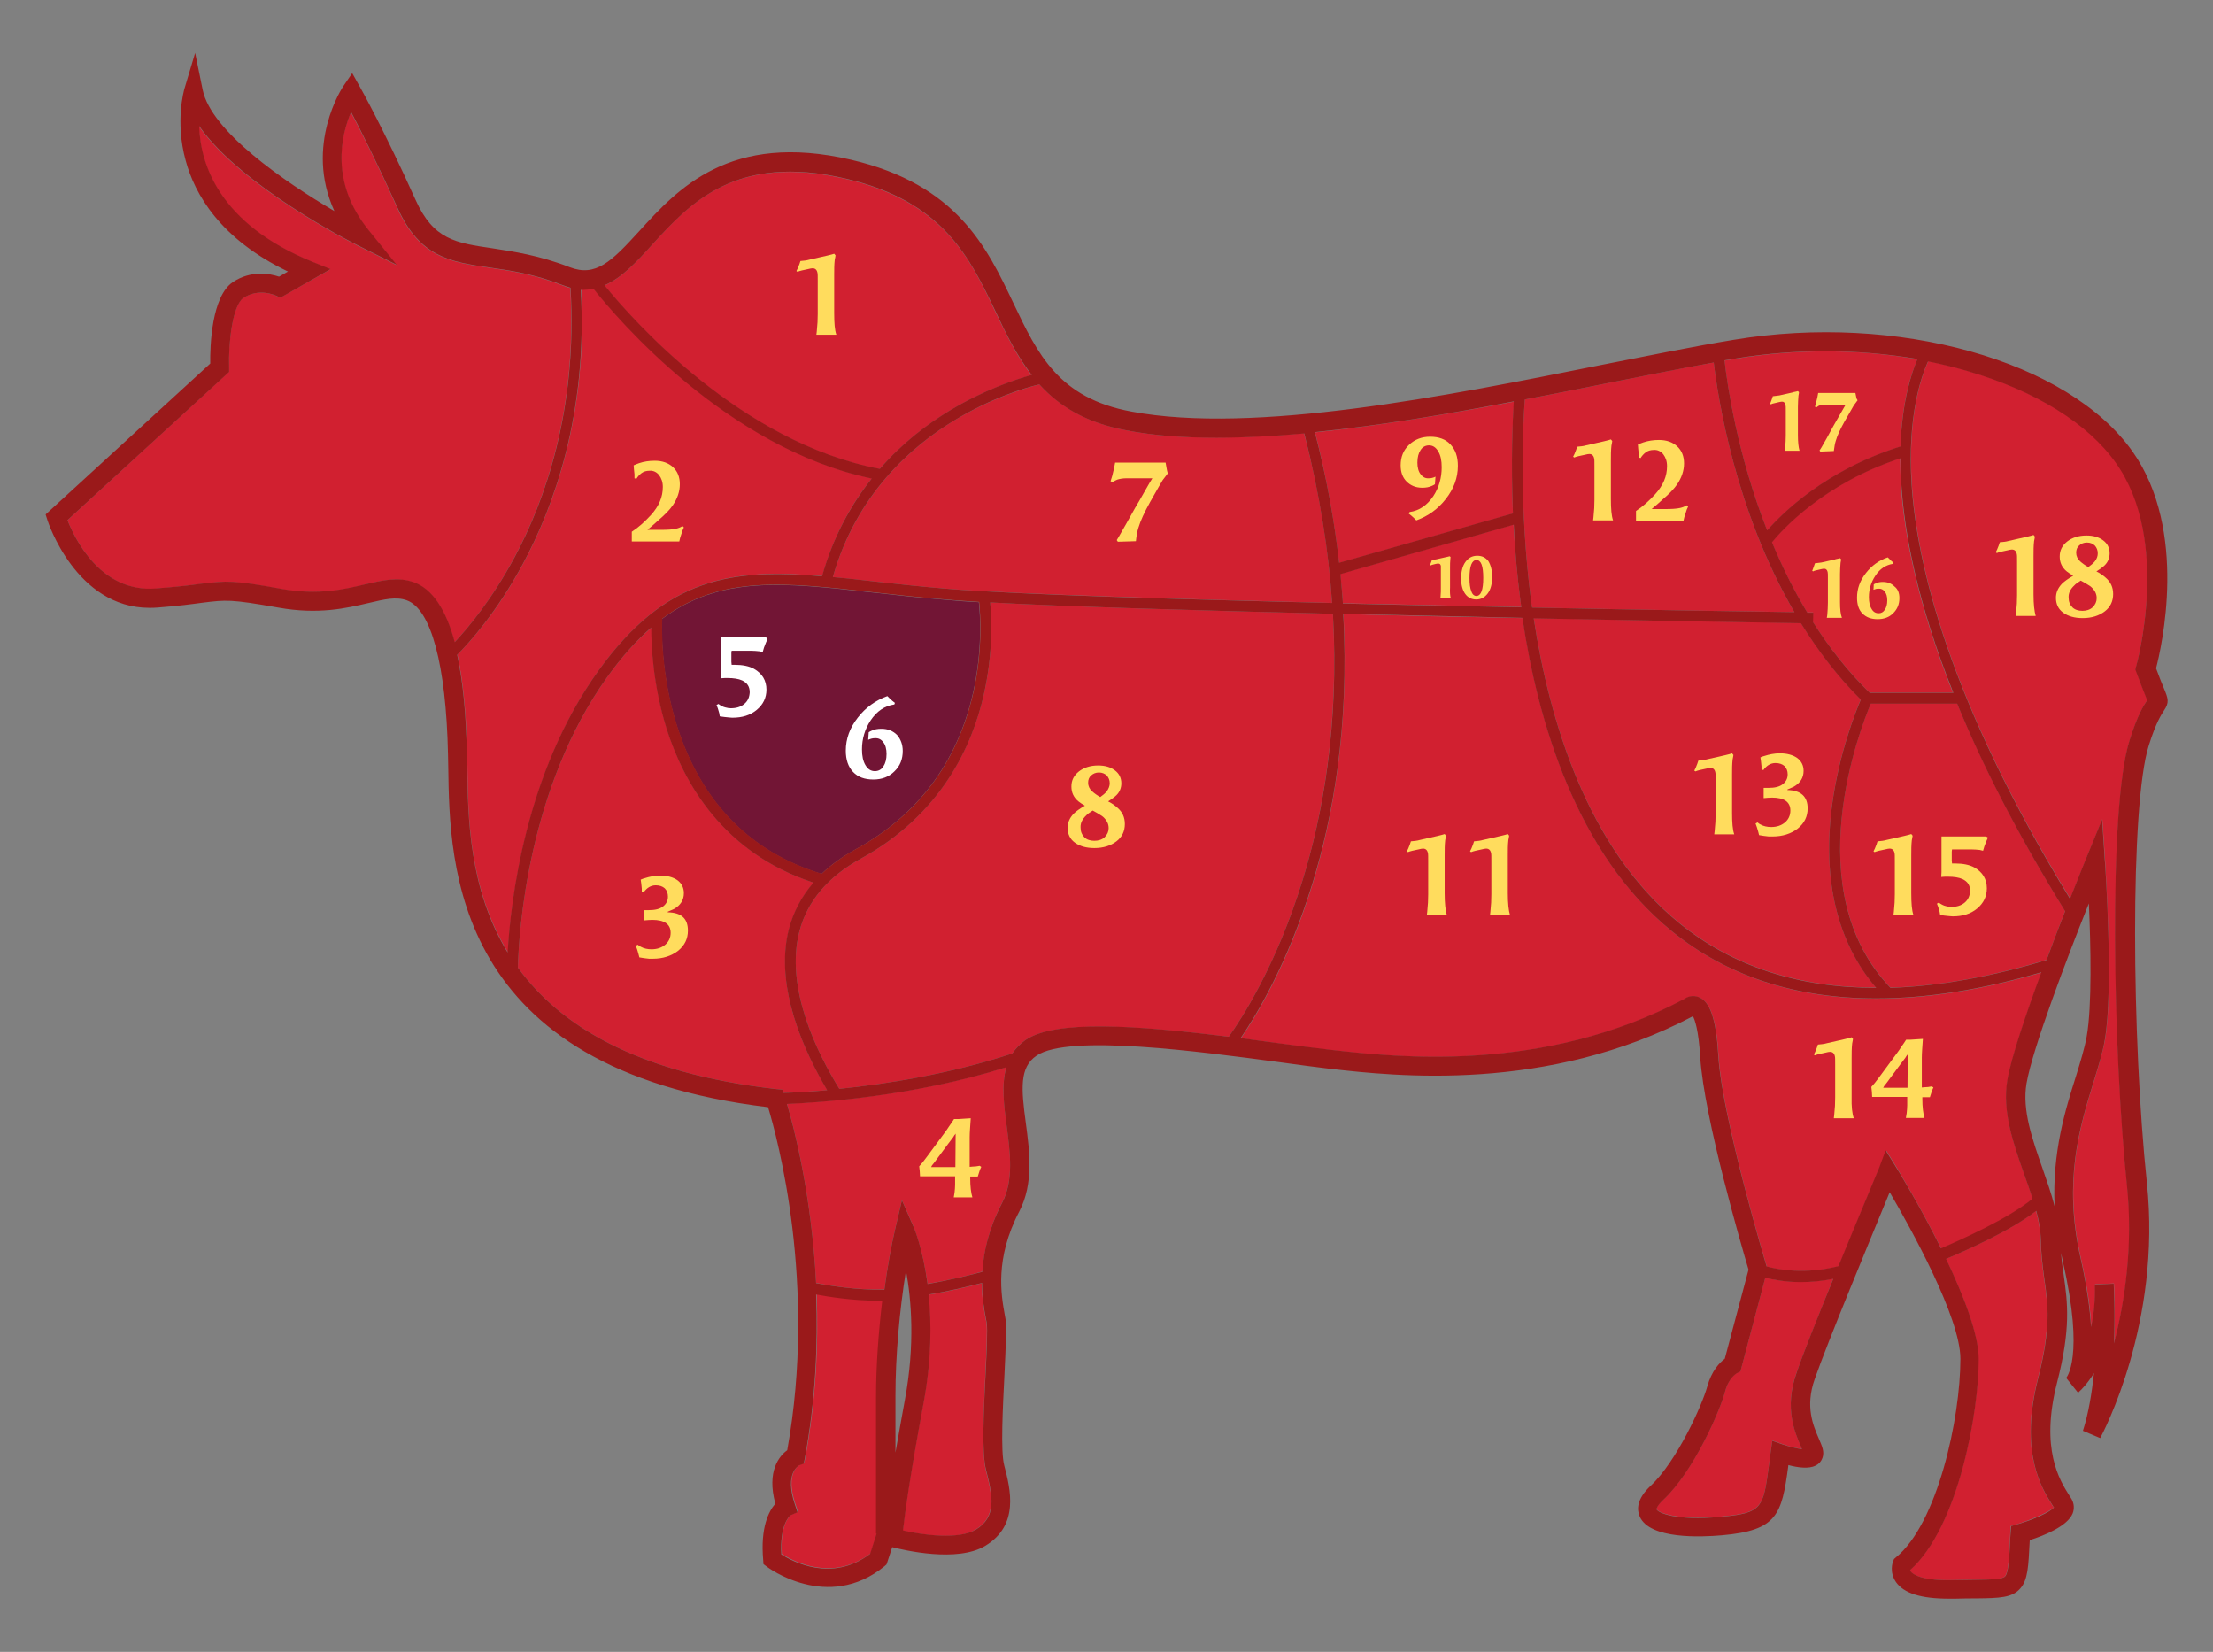
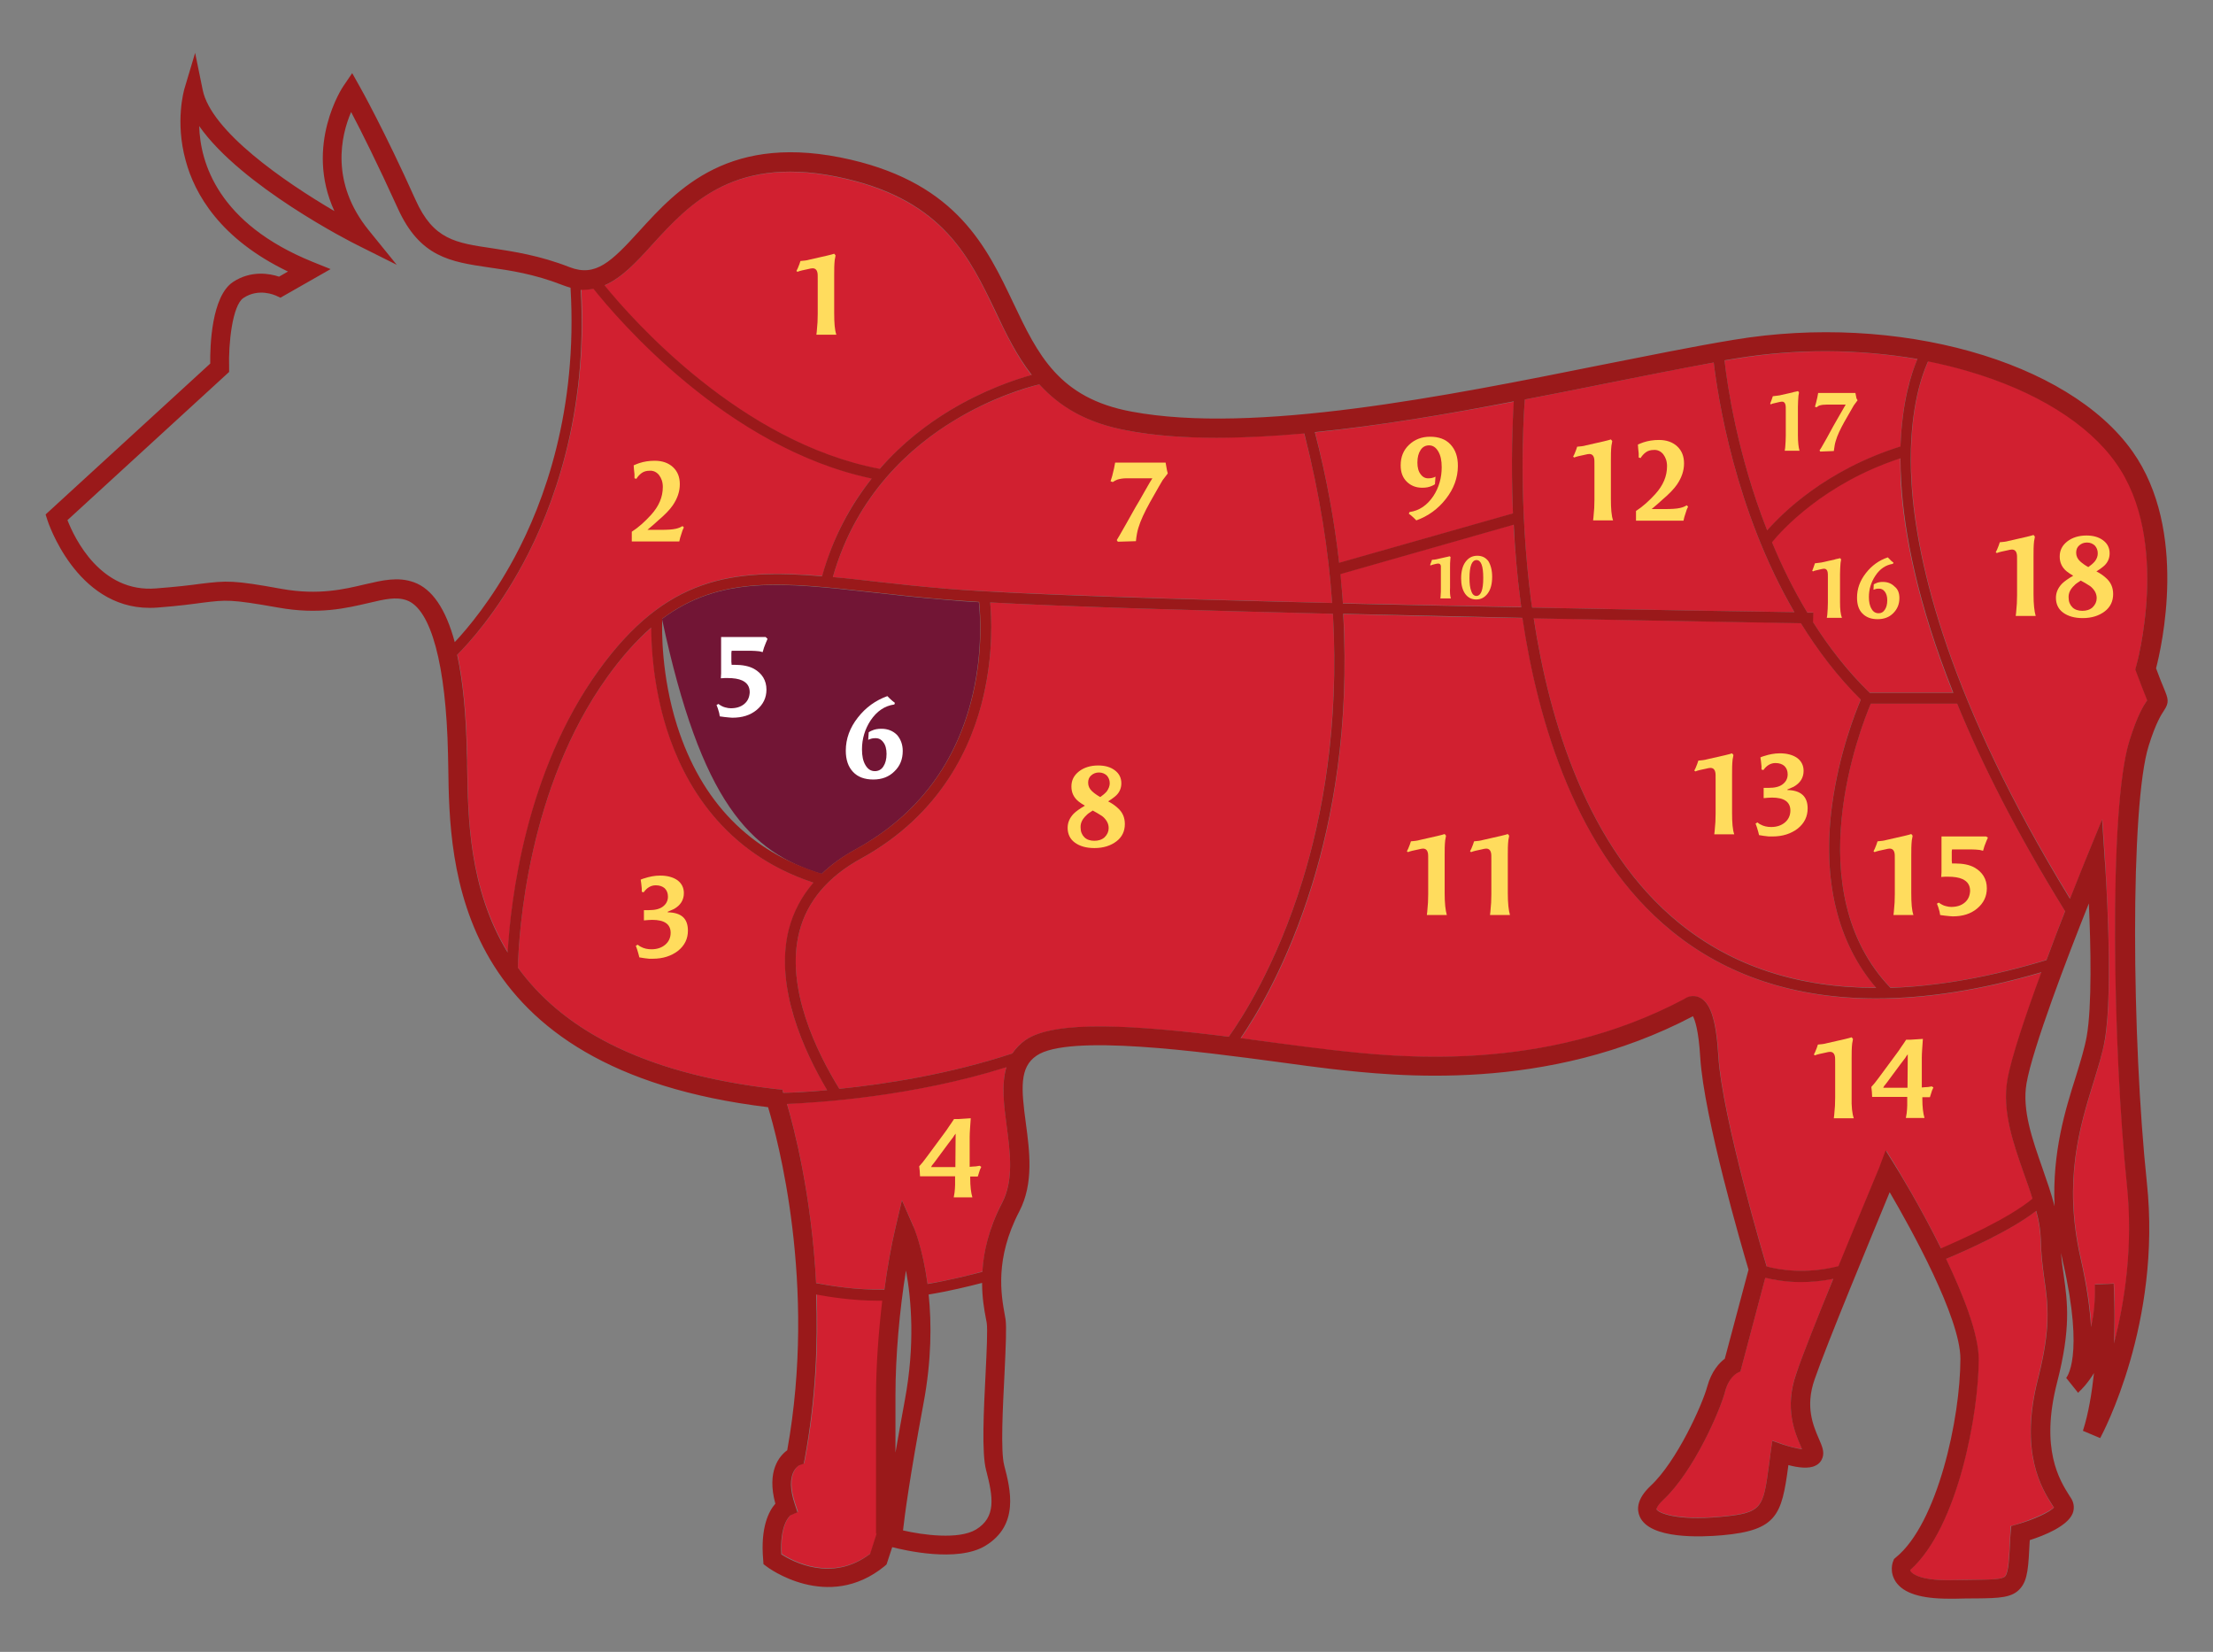
<svg xmlns="http://www.w3.org/2000/svg" version="1.1" id="Capa_1" x="0px" y="0px" viewBox="0 0 820 612" style="enable-background:new 0 0 820 612;" xml:space="preserve">
  <rect x="0" y="0" width="820" height="612" fill="#808080" stroke="none" />
  <style type="text/css">
	.st0{fill:none;}
	.st1{fill:#721535;}
	.st2{fill:#D12030;}
	.st3{fill:#9A191A;}
	.st4{fill:#FFDC5D;}
	.st5{fill:#FFFFFF;}
</style>
  <path class="st0" d="M335.7,470.8c-2.4,14.8-3.9,31.7-3.9,46.4v21.2c1-5.6,2.1-12.1,3.5-19.6C339.1,498.1,337.8,481.5,335.7,470.8z" />
  <path class="st0" d="M773.1,384.1c2-11.2,1.5-33.9,0.8-49.3c-7.8,19.7-20.9,53.8-23.1,66.7c-1.7,9.9,2.2,20.8,5.9,31.4  c1.6,4.7,3.3,9.4,4.5,14.1c-0.9-20.2,4-35.8,7.8-48C770.8,393.3,772.3,388.5,773.1,384.1z" />
-   <path class="st1" d="M304.4,323.8c3.5-3.4,7.7-6.4,12.6-9.1c22.9-12.6,37.6-32,43.5-57.8c3.6-15.8,2.7-29.3,2.2-33.8  c-4.3-0.2-8.1-0.5-11.3-0.8c-10.1-0.8-19.2-1.8-28.1-2.8c-33.2-3.7-56.4-6.3-78,9.8c-0.2,4-0.4,21,5.5,39.7  C259.8,297.2,277.8,315.7,304.4,323.8z" />
+   <path class="st1" d="M304.4,323.8c3.5-3.4,7.7-6.4,12.6-9.1c22.9-12.6,37.6-32,43.5-57.8c3.6-15.8,2.7-29.3,2.2-33.8  c-4.3-0.2-8.1-0.5-11.3-0.8c-10.1-0.8-19.2-1.8-28.1-2.8c-33.2-3.7-56.4-6.3-78,9.8C259.8,297.2,277.8,315.7,304.4,323.8z" />
  <path class="st2" d="M496.2,208.6l64.4-18.3c-0.8-19.3-0.1-34.6,0.4-41.5c-24.3,4.6-49.7,8.9-73.7,11.4  C491.6,177.2,494.5,193.3,496.2,208.6z" />
  <path class="st2" d="M689.5,259.1c-8.7-8.6-16-18.3-22.2-28.3c-12.8-0.2-52-0.8-99-1.8c5.7,37.5,19.7,85.1,53.9,112.9  c19.7,16,44.1,24,73,24c-14.5-16.8-20.1-40.2-16.3-68.1C681.5,278.8,687.6,263.6,689.5,259.1z" />
  <path class="st2" d="M497.6,223.5c22.4,0.5,44.9,1,66.1,1.4c-0.1-0.7-0.2-1.5-0.3-2.2c-1.3-10-2.1-19.6-2.6-28.4l-64.2,18.3  C497,216.3,497.4,219.9,497.6,223.5z" />
  <path class="st2" d="M193.9,208.7c-9.8,18.3-20.1,29.5-24.4,33.8c2.1,9.7,3.3,21.9,3.6,36.6c0,1.6,0.1,3.2,0.1,4.9  c0.2,18.6,0.6,45.2,15,68.8c1.1-19.2,6.7-66.9,33.7-104.5c25-34.7,49.4-37.7,82.8-34.9c4.1-14.7,10.7-26.7,18.4-36.2  c-53.4-11.2-94.2-59.1-103.1-70.3c-1.5,0.3-3,0.4-4.6,0.3C217.9,153.3,205.2,187.7,193.9,208.7z" />
  <path class="st2" d="M417.7,159.5c-15.3-2.8-25.3-9.2-32.6-17.1c-5.3,1.4-17.8,5.1-31.4,13.3c-15.9,9.6-36.4,27.5-45.1,58.1  c4.9,0.5,9.9,1,15.2,1.6c8.8,1,17.9,2,28,2.8c24.6,1.9,82.2,3.7,141.8,5.2c-1.3-19.3-4.5-40.4-10.4-62.9c-11.2,1-22.1,1.6-32.5,1.6  C438.8,162.2,427.7,161.4,417.7,159.5z" />
  <path class="st2" d="M758.3,355.6c2.4-6.4,4.8-12.6,6.9-18.1c-18-29.1-30.8-54.7-40-76.9h-32c-3.8,9-27.4,69.1,7.3,105.3  C718.2,365.4,737.5,361.9,758.3,355.6z" />
  <path class="st2" d="M704.1,169.7c-28.5,9.3-44.2,26.9-47.6,31.1c3.6,8.7,7.9,17.5,13.1,26.1c1.3,0,2.1,0,2.2,0l-0.1,3.5  c5.9,9.3,12.9,18.2,21,26.2h30.9c-13.5-33.9-18.2-59.6-19.3-77.7C704.2,175.7,704.1,172.6,704.1,169.7z" />
  <path class="st2" d="M594.4,142.2c-9.5,1.9-19.3,3.9-29.4,5.8c-0.7,9.2-2.2,39.5,2.3,74.4c0.1,0.9,0.2,1.8,0.4,2.7  c44.6,0.9,82.2,1.5,97.2,1.7c-22.1-37.9-28.4-80-29.9-92.5C622.6,136.5,608.9,139.3,594.4,142.2z" />
  <path class="st2" d="M225.1,250.7c-29.6,41.2-32.9,94.9-33.2,107.8c15.4,21.2,43.7,39.1,95.8,45l2.2,0.2l0.4,1.2  c3.2-0.1,8.9-0.4,16.3-1c-8.5-14.1-19.8-38.3-14.2-59.7c1.7-6.4,4.7-12.1,9.1-17.2c-33.5-11-48.1-36.9-54.4-57  c-5-16-5.7-30.5-5.7-37.5C235.9,237.2,230.5,243.2,225.1,250.7z" />
  <path class="st2" d="M654.8,196.6c5.6-6.4,21.7-22.4,49.4-31.1c0.5-16.8,4-27.3,6.3-32.4c-21.6-3.8-44.9-3.9-67.3-0.2  c-1.4,0.2-2.8,0.5-4.2,0.7C640,142.5,643.7,168.3,654.8,196.6z" />
  <path class="st2" d="M729.2,137.4c-4.8-1.4-9.7-2.6-14.7-3.6c-2.4,5.3-7.7,19.9-6.1,45.4c1.9,29.6,13.6,80.1,58.7,153.7  c3.4-8.6,5.9-14.7,6.2-15.5l5.7-13.9l1,15c0.1,2,3.2,48.2,0,66.7c-0.9,4.9-2.5,10.1-4.2,15.7c-5,16.2-11.3,36.4-4.8,65  c2.4,10.6,3.6,18.9,3.9,25.6c1-4.4,1.6-9.6,1.4-15.7l7-0.3c0,0.7,0.6,10.1,0.1,22.1c4.1-15.8,7.1-36.2,4.8-58.6  c-5.1-49-7-139.8,1-164.9c3-9.5,5.2-12.8,6.4-14.6c0,0,0-0.1,0.1-0.1c-0.2-0.4-0.4-1-0.6-1.6c-0.7-1.8-1.9-4.5-3.4-8.8l-0.4-1.1  l0.3-1.1c0.1-0.5,12.9-46.7-7.4-75.5C773.8,156.8,754.3,144.7,729.2,137.4z" />
  <path class="st2" d="M761,558.5c-0.1-0.2-0.3-0.5-0.5-0.7c-4-6.4-12.4-19.7-5.4-47.1c4.8-18.9,3.7-27.3,2.3-37  c-0.6-4.4-1.2-8.9-1.3-14.6c-0.1-3.4-0.7-6.9-1.7-10.5c-9.5,7.4-26.2,14.8-33.4,17.8c6.5,13.5,12.1,27.9,12.1,37.2  c0,19.7-7.5,62.1-25.4,78.1c0,0.2,0.1,0.4,0.3,0.6c0.6,0.8,3.7,3.5,16.1,3.1c2.9-0.1,5.4-0.1,7.7-0.1c5.9-0.1,10.1-0.1,11.1-1.3  c1.3-1.5,1.5-6.6,1.9-14.5l0.2-4.1l2.4-0.7C753.4,562.8,759.5,560,761,558.5z" />
-   <path class="st2" d="M57.7,218.1c7.7-0.6,12.7-1.3,16.4-1.7c9.9-1.3,12.1-1.4,30.3,1.9c13.6,2.4,23.1,0.2,30.7-1.7  c6.6-1.6,12.2-2.9,18.1-0.8c6.8,2.4,11.9,9.8,15.2,22.2c4.8-5.1,13.7-15.6,22.1-31.3c11.1-20.6,23.5-54.6,20.8-100c-1-0.2-2-0.6-3-1  c-10.5-4.1-19.3-5.4-27.1-6.5c-14.4-2.1-25.7-3.8-33.9-21.9C140,61,133.6,48.4,130,41.6c-3.7,8.6-7.9,26.1,6.6,43.9l10.3,12.7  l-14.6-7.3c-2-1-43-21.8-58.6-44.1c0.4,13.6,7,36.1,42,50.3l6.7,2.7l-18.6,10.5l-1.7-0.8c-0.2-0.1-6.3-2.9-12,0.9  c-4,2.7-5.5,17-5.3,25.8v1.6L25,192.7C27.6,199.4,37.3,219.7,57.7,218.1z" />
  <path class="st2" d="M325.9,173.8c8.4-9.6,17.7-16.6,25.9-21.6c12.6-7.6,24.2-11.5,30.4-13.2c-5.6-7.2-9.5-15.4-13.4-23.5  c-9.5-20.1-19.4-40.8-55.4-49.2c-41-9.6-58.1,9.3-71.8,24.4c-5.7,6.3-11.2,12.3-17.7,15.1C234.5,118.7,274.5,164.1,325.9,173.8z" />
  <path class="st2" d="M325.5,481.7c-9.4,0-18.1-1.4-22.9-2.3c0.7,18.5-0.2,39.2-4.2,60.7l-0.4,2l-1.7,0.6c-0.1,0.1-5.5,2.8-1.6,14.4  l1,3l-2.6,1.1c-0.5,0.4-4.1,3.7-3.4,14.5c4.3,2.8,18.8,10.5,32.9-0.2l2.4-7.5v-50.9c0-11.2,0.8-23.6,2.3-35.5  C326.6,481.7,326,481.7,325.5,481.7z" />
-   <path class="st2" d="M365.3,544.8c-1.6-6.3-0.8-22-0.2-35.9c0.4-8.1,0.8-16.5,0.4-18.8c-0.1-0.5-0.2-1-0.3-1.6  c-0.6-3.1-1.4-7.5-1.4-13.1c-4.6,1.2-12.3,3.1-19.8,4.3c1.1,10.7,1.1,24.3-1.9,40.3c-5.2,27.8-7,41.6-7.6,47.1  c7.2,1.6,20.6,3.5,26.8-0.3C369.1,562.2,367.9,554.7,365.3,544.8z" />
  <path class="st2" d="M665.6,508.8c2.4-6.9,8-20.9,13.7-35.1c-4.4,0.9-8.5,1.2-12.1,1.2c-5.7,0-10.2-0.8-13.1-1.6l-9.2,34.7l-1.4,0.7  c-0.1,0-3,1.7-4.3,6.8c-1.8,6.9-11.6,29.6-23,40.2c-2.3,2.1-2.5,3.3-2.4,3.4c0.6,1.3,7.2,4.2,23.5,2.8c15.8-1.4,16-3.1,18.2-19.4  c0.2-1.4,0.4-3,0.6-4.6l0.6-4.2l4,1.4c2.4,0.9,5.2,1.5,7,1.7c-0.1-0.3-0.3-0.7-0.4-1C665.1,530.8,661.1,521.6,665.6,508.8z" />
  <path class="st2" d="M372.9,395.3c-34.6,10.9-69.5,13.1-81.3,13.6c2.5,8.4,9.1,33.4,10.8,66.4c4.8,1,14.9,2.7,25.3,2.4  c1.1-8.2,2.5-16.1,4.1-22.9l2.4-10.2l4.2,9.6c0.2,0.6,3.5,8.3,5.3,21.4c7.8-1.2,16.1-3.3,20.3-4.5c0.5-7.2,2.3-15.8,7.3-25.5  c4.4-8.4,3-18.7,1.7-28.7C372,409.4,371,401.7,372.9,395.3z" />
  <path class="st2" d="M719.3,462.6c7.2-3,25.2-11,33.9-18.4c-0.9-3-2-6-3.1-9.1c-4-11.4-8.2-23.2-6.2-34.9  c1.4-8.3,6.8-24.2,12.6-39.9c-22.1,6.5-42.6,9.7-61.2,9.7c-29.9,0-55.2-8.3-75.7-24.9c-35.4-28.8-49.7-77.8-55.4-116.1  c-21.2-0.4-43.9-0.9-66.4-1.5c2.3,42.3-4.1,76.3-11.5,100.2c-9.2,29.8-21,49-26.5,57c4.9,0.6,9.8,1.3,14.9,2c7.4,1,13.7,1.9,19,2.4  c23.4,2.6,78.2,8.8,130.5-18.9c1.2-0.9,3.2-1.5,5.3-0.7c4.3,1.7,6.5,8.2,7.3,21.8c1.4,22.9,17.5,76.8,17.9,78  c4.4,1.2,14.2,2.9,26.6-0.1c7.4-18.1,14.5-35.2,15.1-36.5l2.6-6.3l3.6,5.8C703.1,433.2,711.5,446.8,719.3,462.6z" />
  <path class="st2" d="M455.3,384.1c4.6-6.4,17.6-26.3,27.3-57.8c7.3-23.6,13.6-57.2,11.3-98.9c-49.6-1.2-97.9-2.6-127-4.2  c0.5,5.3,1.2,18.5-2.4,34.3c-4.3,18.6-15.6,44.2-45.5,60.6c-12.2,6.7-19.9,15.8-22.8,27c-5.4,20.9,6.6,45,14.8,58.3  c16.9-1.7,40.8-5.4,64.1-13.1c1.2-1.9,2.8-3.5,4.9-5C391,377.9,420.7,379.9,455.3,384.1z" />
  <path class="st3" d="M17.6,192.8c0.1,0.3,10.5,32.4,37.8,32.4c0.9,0,1.9,0,2.9-0.1c7.9-0.6,13-1.3,16.7-1.8  c8.9-1.1,10.5-1.3,28.1,1.8c15,2.7,25.3,0.2,33.5-1.7c5.9-1.4,10.2-2.4,14.1-1c9,3.2,14.6,23.9,15.3,56.9c0,1.5,0.1,3.2,0.1,4.9  c0.5,36.4,1.5,111.9,118.5,126c3.4,11.2,18.2,65.5,7.1,127.1c-2.9,2.1-7.7,7.7-4.4,19.8c-2.4,2.7-5.6,8.8-4.5,20.9l0.1,1.5l1.2,0.9  c0.2,0.2,22.6,17,43.6-0.1l0.8-0.7l2.1-6.4c4.3,1.1,24.1,5.8,34.5-0.5c12.7-7.7,9.3-21,7-29.8c-1.4-5.3-0.5-21.7,0.1-33.8  c0.5-10.7,0.8-17.4,0.4-20.3c-0.1-0.5-0.2-1.1-0.3-1.7c-1.3-7.2-3.8-20.7,5.4-38.3c5.4-10.4,3.8-22.3,2.4-32.8  c-1.7-12.6-2.4-20.6,4-24.9c11.8-8.1,60.6-1.5,89.8,2.4c7.4,1,13.8,1.9,19.1,2.5c24,2.7,80.1,9,134.3-19.5c0.7,1.3,2.1,5.1,2.7,15.2  c1.4,22.4,15.6,71,17.9,78.7l-8.8,33c-1.9,1.4-4.9,4.5-6.5,10.3c-1.8,6.7-11.3,27.8-21,36.8c-5.3,5-5.1,8.9-4,11.4  c3.7,8.4,22.6,7.6,30.5,6.9c20.4-1.8,22.1-7.6,24.5-25.5c0-0.2,0-0.3,0.1-0.5c3.3,0.9,7.5,1.5,10,0.2c1.3-0.6,2.2-1.7,2.6-2.9  c0.8-2.3-0.2-4.4-1.4-7.2c-2-4.7-5.1-11.7-1.5-21.9c4.5-13.1,21.3-53.5,27.8-69.3c7.9,13.5,26.2,46.5,26.2,61.7  c0,22.1-8.5,61.1-23.9,73.6l-0.7,0.6l-0.3,0.8c-0.2,0.4-1.5,4,1,7.7c2.9,4.2,9.3,6.2,19.6,6.2c0.8,0,1.7,0,2.6,0  c2.9-0.1,5.3-0.1,7.6-0.1c8.5-0.1,13.3-0.2,16.3-3.7c2.8-3.2,3-7.9,3.5-17.9c5.4-1.7,14-5.2,15.9-9.9c0.7-1.8,0.5-3.7-0.4-5.3  c-0.3-0.4-0.5-0.9-0.9-1.4c-3.5-5.6-10.8-17.1-4.5-41.7c5.2-20.2,3.9-29.7,2.5-39.7c-0.4-2.7-0.8-5.4-1-8.4c0.2,1.1,0.5,2.3,0.7,3.4  c8.1,35.4,1.2,43,1.1,43c0,0,0,0,0.1-0.1l4.4,5.5c0.1-0.1,0.3-0.2,0.4-0.4c0.8-0.7,3.1-3,5.5-6.9c-0.8,7.3-2,14.9-4.1,21.4l6.4,2.7  c0.9-1.7,22.8-42.6,17.3-94.6c-5.6-53-6.3-139.9,0.7-162c2.7-8.6,4.7-11.5,5.6-12.9c2.1-3.1,1.6-4.4,0-8.3c-0.7-1.6-1.6-3.9-2.9-7.4  c2-7.7,12-51-8.7-80.3c-23.8-33.7-87.3-51.5-147.8-41.4c-14.6,2.4-31.3,5.8-49,9.3c-57.3,11.5-128.6,25.8-174.1,17.3  c-27.1-5-34.8-21.3-43.8-40.2c-9.8-20.6-20.8-43.9-60.1-53.1c-45-10.5-64.4,10.9-78.6,26.5c-10.3,11.3-16.1,17-25.7,13.3  c-11.2-4.4-20.9-5.8-28.6-7c-13.7-2-21.9-3.2-28.5-17.9c-11.4-25.4-20.6-41.9-20.7-42l-2.8-5l-3.2,4.7c-0.4,0.5-14.6,22-3.4,46.4  c-18.6-10.9-45.7-29.6-48.8-44.9l-2.8-13.7l-4,13.4c-0.1,0.5-3.5,12,0.5,26.5c3.3,12.3,12.7,29,37.9,41.1l-3.3,1.9  c-3.3-1.1-10.3-2.5-17.1,2c-7.9,5.3-8.5,23.6-8.4,30.2l-61,55.9L17.6,192.8z M84.9,137.8v-1.6c-0.3-8.8,1.2-23.1,5.3-25.8  c5.7-3.8,11.7-1,12-0.9l1.7,0.8l18.6-10.6l-6.7-2.7c-35-14.2-41.6-36.7-42-50.3c15.6,22.3,56.5,43.1,58.6,44.1l14.6,7.3l-10.3-12.7  c-14.5-17.8-10.3-35.3-6.6-43.9c3.6,6.8,9.9,19.4,17.3,35.7c8.2,18.1,19.5,19.8,33.9,21.9c7.8,1.1,16.6,2.4,27.1,6.5  c1,0.4,2,0.7,3,1c2.7,45.4-9.7,79.4-20.8,100c-8.4,15.6-17.3,26.2-22.1,31.3c-3.3-12.3-8.4-19.8-15.2-22.2  c-5.9-2.1-11.6-0.7-18.1,0.8c-7.6,1.8-17.1,4.1-30.7,1.7c-18.2-3.3-20.3-3.1-30.3-1.9c-3.6,0.5-8.6,1.1-16.4,1.7  c-20.5,1.7-30.2-18.6-32.8-25.3L84.9,137.8z M241.7,90.6c13.8-15.1,30.9-34,71.8-24.4c36,8.4,45.8,29.2,55.4,49.2  c3.8,8.1,7.8,16.3,13.4,23.5c-6.2,1.7-17.8,5.6-30.4,13.2c-8.1,4.9-17.5,11.9-25.9,21.6c-51.4-9.7-91.5-55.1-102-68  C230.5,102.9,236,96.9,241.7,90.6z M710.5,133c-2.2,5.1-5.7,15.6-6.3,32.4c-27.7,8.7-43.8,24.7-49.4,31.1  c-11.1-28.2-14.8-54.1-15.8-63c1.4-0.2,2.8-0.5,4.2-0.7C665.6,129.1,688.8,129.3,710.5,133z M791.5,246.9l-0.3,1.1l0.4,1.1  c1.6,4.4,2.7,7,3.4,8.8c0.2,0.6,0.5,1.2,0.6,1.6c0,0,0,0.1-0.1,0.1c-1.2,1.8-3.4,5.1-6.4,14.6c-8,25.1-6.1,115.9-1,164.9  c2.3,22.3-0.7,42.8-4.8,58.6c0.5-12-0.1-21.3-0.1-22.1l-7,0.3c0.2,6.1-0.4,11.3-1.4,15.7c-0.4-6.6-1.5-15-3.9-25.6  c-6.5-28.6-0.2-48.8,4.8-65c1.7-5.6,3.4-10.8,4.2-15.7c3.3-18.6,0.2-64.8,0-66.7l-1-15l-5.7,13.9c-0.3,0.8-2.8,6.8-6.2,15.5  c-45-73.6-56.8-124.1-58.7-153.7c-1.6-25.5,3.7-40.1,6.1-45.4c5,1,9.9,2.2,14.7,3.6c25.1,7.3,44.6,19.4,54.9,34  C804.5,200.2,791.7,246.4,791.5,246.9z M744.9,569.5c-0.4,7.8-0.6,13-1.9,14.5c-1,1.2-5.3,1.2-11.1,1.3c-2.2,0-4.8,0.1-7.7,0.1  c-12.4,0.4-15.5-2.3-16.1-3.1c-0.2-0.2-0.3-0.4-0.3-0.6c17.9-16,25.4-58.5,25.4-78.1c0-9.3-5.7-23.8-12.1-37.2  c7.2-3,23.9-10.4,33.4-17.8c1,3.6,1.6,7.1,1.7,10.5c0.1,5.7,0.7,10.2,1.3,14.6c1.4,9.7,2.5,18.2-2.3,37c-7,27.4,1.3,40.7,5.4,47.1  c0.2,0.3,0.3,0.5,0.5,0.7c-1.5,1.7-7.5,4.5-13.5,6.2l-2.4,0.7L744.9,569.5z M660.7,535.2l-4-1.4l-0.6,4.2c-0.2,1.6-0.4,3.2-0.6,4.6  c-2.2,16.3-2.4,18-18.2,19.4c-16.3,1.5-22.9-1.5-23.5-2.8c-0.1-0.1,0.2-1.3,2.4-3.4c11.4-10.6,21.2-33.3,23-40.2  c1.3-5.1,4.2-6.7,4.3-6.8l1.4-0.7l9.2-34.7c2.9,0.7,7.4,1.6,13.1,1.6c3.6,0,7.7-0.3,12.1-1.2c-5.8,14.2-11.4,28.2-13.7,35.1  c-4.5,12.8-0.5,22,1.7,27c0.1,0.3,0.3,0.7,0.4,1C665.9,536.7,663.1,536,660.7,535.2z M696.3,432.6c-0.5,1.3-7.7,18.4-15.1,36.5  c-12.4,3.1-22.1,1.3-26.6,0.1c-0.4-1.3-16.5-55.1-17.9-78c-0.8-13.6-3-20.1-7.3-21.8c-2.1-0.8-4.1-0.2-5.3,0.7  C571.7,397.9,517,391.6,493.6,389c-5.2-0.6-11.6-1.4-19-2.4c-5-0.7-10-1.3-14.9-2c5.5-8,17.3-27.2,26.5-57  c7.4-23.9,13.9-57.9,11.5-100.2c22.5,0.5,45.2,1,66.4,1.5c5.7,38.3,20,87.4,55.4,116.1c20.4,16.6,45.8,24.9,75.7,24.9  c18.6,0,39.1-3.2,61.2-9.7c-5.8,15.7-11.2,31.7-12.6,39.9c-2,11.6,2.2,23.5,6.2,34.9c1.1,3.1,2.2,6.1,3.1,9.1  c-8.7,7.3-26.7,15.3-33.9,18.4c-7.8-15.8-16.2-29.4-16.9-30.5l-3.6-5.8L696.3,432.6z M375.1,390.3c-23.3,7.7-47.2,11.4-64.1,13.1  c-8.2-13.3-20.2-37.4-14.8-58.3c2.9-11.2,10.6-20.3,22.8-27c29.9-16.4,41.3-42,45.5-60.6c3.6-15.8,2.9-29,2.4-34.3  c29.1,1.6,77.4,3,127,4.2c2.4,41.8-4,75.3-11.3,98.9c-9.7,31.5-22.7,51.4-27.3,57.8c-34.6-4.3-64.3-6.3-75.3,1.2  C377.9,386.8,376.3,388.5,375.1,390.3z M334.6,567c0.6-5.4,2.4-19.2,7.6-47.1c3-16,3-29.7,1.9-40.3c7.5-1.2,15.2-3.1,19.8-4.3  c0,5.5,0.8,10,1.4,13.1c0.1,0.6,0.2,1.1,0.3,1.6c0.4,2.3,0,10.7-0.4,18.8c-0.7,13.9-1.5,29.6,0.2,35.9c2.6,10,3.8,17.4-3.8,22  C355.2,570.5,341.9,568.7,334.6,567z M331.8,517.1c0-14.7,1.5-31.6,3.9-46.4c2,10.8,3.4,27.4-0.4,47.9c-1.4,7.5-2.5,14-3.5,19.6  V517.1z M371.3,445.7c-5,9.6-6.9,18.3-7.3,25.5c-4.2,1.1-12.5,3.2-20.3,4.5c-1.8-13.2-5-20.9-5.3-21.4l-4.2-9.6l-2.4,10.2  c-1.6,6.8-3,14.7-4.1,22.9c-10.4,0.2-20.5-1.5-25.3-2.4c-1.7-33-8.3-58-10.8-66.4c11.8-0.5,46.7-2.7,81.3-13.6  c-1.9,6.4-0.9,14.2,0.1,21.7C374.3,427,375.7,437.3,371.3,445.7z M324.8,568.2l-2.4,7.5c-14.1,10.7-28.6,2.9-32.9,0.2  c-0.6-10.8,2.9-14.1,3.4-14.5l2.6-1.1l-1-3c-3.9-11.6,1.5-14.3,1.6-14.4l1.7-0.6l0.4-2c4-21.6,4.9-42.3,4.2-60.7  c4.9,0.9,13.6,2.3,22.9,2.3c0.5,0,1.1,0,1.6,0c-1.4,11.9-2.3,24.3-2.3,35.5v50.8H324.8z M247,270c6.3,20,20.9,46,54.4,57  c-4.4,5.1-7.4,10.8-9.1,17.2c-5.5,21.4,5.8,45.6,14.2,59.7c-7.4,0.7-13.1,0.9-16.3,1l-0.3-1.2l-2.2-0.2c-52.1-5.9-80.4-23.8-95.8-45  c0.3-12.9,3.6-66.6,33.2-107.8c5.4-7.5,10.8-13.5,16.2-18.2C241.3,239.5,242,254,247,270z M245.4,229.2c21.6-16.1,44.8-13.5,78-9.8  c8.8,1,18,2,28.1,2.8c3.2,0.3,7,0.5,11.3,0.8c0.5,4.5,1.4,18-2.2,33.8c-5.9,25.8-20.6,45.3-43.5,57.8c-4.9,2.7-9.1,5.7-12.6,9.1  c-26.6-8.1-44.6-26.6-53.6-54.8C245,250.3,245.2,233.2,245.4,229.2z M560.6,190.2l-64.4,18.3c-1.7-15.2-4.6-31.4-9-48.4  c24-2.4,49.4-6.7,73.7-11.4C560.5,155.6,559.8,170.9,560.6,190.2z M563.4,222.8c0.1,0.7,0.2,1.5,0.3,2.2  c-21.1-0.4-43.7-0.9-66.1-1.4c-0.2-3.6-0.6-7.2-0.9-10.9l64.2-18.3C561.3,203.2,562.1,212.8,563.4,222.8z M695.2,366  c-28.9,0-53.3-8-73-24c-34.2-27.8-48.2-75.5-53.9-112.9c47,0.9,86.2,1.6,99,1.8c6.2,10,13.5,19.7,22.2,28.3  c-1.9,4.5-8,19.7-10.6,38.8C675.1,325.8,680.8,349.3,695.2,366z M693.2,260.7h32c9.1,22.2,22,47.8,40,76.9  c-2.2,5.5-4.5,11.7-6.9,18.1c-20.8,6.3-40.1,9.7-57.8,10.3C665.8,329.8,689.4,269.7,693.2,260.7z M692.8,256.7  c-8.2-8-15.1-16.9-21-26.2l0.1-3.5c-0.1,0-0.9,0-2.2,0c-5.2-8.6-9.5-17.4-13.1-26.1c3.4-4.2,19.1-21.8,47.6-31.1  c0,2.9,0.1,6,0.3,9.2c1.1,18.1,5.8,43.9,19.3,77.7H692.8L692.8,256.7z M664.9,226.8c-15-0.2-52.6-0.8-97.2-1.7  c-0.1-0.9-0.3-1.8-0.4-2.7c-4.5-34.9-3-65.2-2.3-74.4c10.1-1.9,19.9-3.9,29.4-5.8c14.4-2.9,28.1-5.6,40.6-7.9  C636.5,146.8,642.8,188.9,664.9,226.8z M493.6,223.4c-59.6-1.4-117.2-3.2-141.8-5.2c-10-0.8-19.1-1.8-28-2.8  c-5.3-0.6-10.3-1.2-15.2-1.6c8.7-30.7,29.2-48.5,45.1-58.1c13.5-8.2,26-12,31.4-13.3c7.3,8,17.2,14.3,32.6,17.1  c10,1.9,21.1,2.7,33.1,2.7c10.3,0,21.2-0.6,32.5-1.6C489,183.1,492.3,204.1,493.6,223.4z M219.9,107c8.9,11.2,49.7,59.1,103.1,70.3  c-7.6,9.6-14.3,21.5-18.4,36.2c-33.3-2.8-57.8,0.2-82.8,34.9c-27.1,37.6-32.6,85.3-33.7,104.5c-14.4-23.6-14.7-50.2-15-68.8  c0-1.7,0-3.4-0.1-4.9c-0.3-14.7-1.5-26.9-3.6-36.6c4.3-4.3,14.6-15.6,24.4-33.8c11.3-21,24-55.4,21.4-101.4  C216.9,107.4,218.4,107.3,219.9,107z M761.3,446.9c-1.2-4.7-2.9-9.5-4.5-14.1c-3.7-10.6-7.6-21.5-5.9-31.4  c2.2-12.9,15.2-47,23.1-66.7c0.7,15.4,1.2,38.1-0.8,49.3c-0.8,4.4-2.3,9.3-4,14.8C765.3,411.1,760.4,426.8,761.3,446.9z" />
  <g>
    <g>
      <path class="st4" d="M309.9,124h-2h-3.5h-1.9c0.1-0.9,0.2-1.5,0.2-1.9c0.2-1.7,0.3-3.6,0.3-5.8V104c0-1.6,0-2.6-0.1-2.9    c-0.2-1.1-0.8-1.7-1.8-1.7c-0.4,0-0.9,0.1-1.7,0.3l-2.3,0.5c-0.7,0.2-1.2,0.3-1.6,0.5l-0.4-0.3l0.5-1l0.6-1.5l0.4-1.2    c1.2-0.1,2.3-0.2,3.3-0.5l6.6-1.5c0.3-0.1,0.8-0.2,1.6-0.4c0.2-0.1,0.5-0.1,1-0.3l0.5,0.6c-0.1,0.4-0.1,1-0.3,1.7    c-0.2,1.8-0.2,3.6-0.2,5.6V116C309.1,119.7,309.3,122.3,309.9,124z" />
    </g>
  </g>
  <g>
    <g>
      <path class="st4" d="M253.4,195.4l-0.5,1.1l-0.9,2.8l-0.3,1.3c-0.4,0-0.9,0-1.5,0c-0.2,0-1,0-2.3,0h-13.8V198v-1    c2.5-1.6,4.8-3.7,7.1-6.2c3-3.3,4.4-6.7,4.4-10.4c0-1.8-0.5-3.2-1.4-4.4c-0.9-1.1-2.1-1.7-3.5-1.6c-1.2,0-2.2,0.3-3,0.9    c-0.8,0.6-1.4,1.3-1.9,2.1l-0.7-0.2v-1.5l-0.2-1.9l-0.1-1.4c0.7-0.3,1.4-0.6,2-0.8c1.8-0.6,3.7-0.9,5.8-0.9c2.8,0,5.1,0.8,6.8,2.4    c1.7,1.6,2.5,3.7,2.5,6.3c0,2.7-0.9,5.3-2.6,7.8c-1.1,1.6-2.9,3.5-5.4,5.6c-1.1,1-2.4,2.2-4,3.5h5c2.3,0,4.2-0.1,5.5-0.4    c0.9-0.2,1.7-0.5,2.5-1L253.4,195.4z" />
    </g>
  </g>
  <g>
    <g>
      <path class="st4" d="M254.9,344.8c0,3-1.2,5.5-3.7,7.5c-2.5,1.9-5.6,2.9-9.3,2.9c-0.5,0-1,0-1.4,0c-1.2-0.1-2.4-0.3-3.6-0.5    l-0.3-1.2l-0.5-1.7l-0.5-1.4l0.7-0.4c0.5,0.4,0.9,0.7,1.2,0.8c1.1,0.6,2.4,0.9,3.9,0.9c2.1,0,3.8-0.6,5.1-1.7s2-2.6,2-4.4    c0-3.2-2.3-4.8-6.8-4.8c-0.9,0-1.9,0.1-3.1,0.2v-1.2v-1.5v-1.1c0.6,0,1.2,0,1.8,0c2.3,0,4-0.4,5.2-1.3s1.9-2.1,1.9-3.7    c0-1.3-0.4-2.3-1.2-3.1c-0.8-0.7-1.9-1.1-3.3-1.1c-1.8,0-3.3,0.9-4.5,2.6l-0.7-0.2v-1.2l-0.2-1.9l-0.2-1.4    c0.6-0.3,1.1-0.4,1.4-0.5c1.8-0.6,3.8-1,5.8-1c2.7,0,4.8,0.6,6.4,1.7c1.6,1.2,2.4,2.8,2.4,4.8c0,2.5-1.2,4.5-3.7,5.9    c-0.3,0.1-1,0.4-2.3,1v0.2C252.5,338.1,254.9,340.3,254.9,344.8z" />
    </g>
  </g>
  <g>
    <g>
      <path class="st4" d="M363.6,432.3l-0.5,1.1l-0.8,2.5c-0.6,0-1.2,0-1.8,0h-1v0.6c0,3.1,0.3,5.4,0.8,7.1h-1.7h-3.4h-1.8    c0.1-0.7,0.2-1.3,0.3-1.8c0.1-1,0.2-2,0.2-2.9v-3.1h-13l-0.1-1.9l-0.2-1.8l1.3-1.5l1.6-2.1l6.5-8.8c0.6-0.8,1.1-1.5,1.6-2.3    c0.7-1,1.4-2,1.9-2.8h1.6l4.6-0.3c-0.2,3-0.4,5.3-0.4,7v11l1.1-0.1c0.8,0,1.6-0.1,2.6-0.3L363.6,432.3z M354.1,420    c-0.4,0.5-0.7,0.9-0.9,1.3c-0.1,0.1-0.7,0.9-1.9,2.5l-4,5.4c-0.4,0.6-0.9,1.2-1.5,2c-0.3,0.3-0.6,0.7-0.8,1.2h1.5    c0.1,0,0.9,0,2.1,0h5.4L354.1,420z" />
    </g>
  </g>
  <g>
    <g>
      <path class="st5" d="M284.4,236.7l-0.6,1.4l-0.7,1.8l-0.5,1.7c-0.4-0.1-0.8-0.2-1.2-0.3c-1-0.1-2-0.2-3.1-0.2h-7.2l-0.1,0.8v2v1.3    l0.1,1.1c0.6,0,0.9,0,1,0c3.1,0,5.5,0.5,7.3,1.5c3,1.7,4.6,4.3,4.6,7.7c0,3-1.2,5.5-3.6,7.5s-5.4,2.9-9,2.9c0.1,0-0.4,0-1.4-0.1    s-2.1-0.2-3.3-0.4l-0.2-1.2l-0.5-1.7l-0.3-0.8l-0.2-0.5l0.7-0.4c0.8,0.6,1.7,1.1,2.6,1.3c0.7,0.2,1.4,0.3,2,0.3c2,0,3.7-0.5,5-1.6    s1.9-2.5,2-4.3c0-2.1-0.9-3.5-2.8-4.4c-1.3-0.6-3.1-0.9-5.5-0.9c-0.6,0-1.4,0-2.4,0.1l0.1-1.8v-2.3v-7.4c0-0.1,0-0.7,0-1.8    c0-0.5,0-1.2,0-2h3.3h9.2c0.1,0,0.5,0,1.2,0s1.1,0,1.2,0s0.4,0,0.8,0c0.5,0,0.8,0,0.8,0L284.4,236.7z" />
    </g>
  </g>
  <g>
    <g>
      <path class="st5" d="M334.5,278.2c0,3.1-1,5.6-3.1,7.6c-2,2-4.6,3-7.8,3c-3.2,0-5.7-0.9-7.5-2.8s-2.7-4.5-2.7-7.9    c0-4.4,1.5-8.5,4.5-12.3c2.9-3.7,6.5-6.3,10.9-7.9l0.9,0.9l1,0.9l0.5,0.4l0.4,0.3l-0.2,0.6c-3.6,0.5-6.5,2.5-8.8,5.9    c-2.1,3.2-3.2,6.8-3.2,10.7c0,2.5,0.4,4.4,1.3,5.9s2,2.2,3.5,2.2c1.3,0,2.4-0.6,3.1-1.7c0.8-1.2,1.2-2.7,1.2-4.7    c0-1.8-0.4-3.3-1.2-4.3c-0.8-1.1-1.8-1.6-3.2-1.5c-0.8,0-1.5,0.2-2.4,0.6l0.2-2.8c0.3-0.2,0.6-0.4,1.1-0.6    c1.1-0.5,2.2-0.7,3.6-0.7c2.4,0,4.3,0.8,5.8,2.3C333.7,273.8,334.5,275.8,334.5,278.2z" />
    </g>
  </g>
  <g>
    <g>
      <path class="st4" d="M432.7,175.4c-0.4,0.6-1.1,1.4-1.9,2.5c-0.3,0.5-1.9,3.2-4.7,8.2c-2,3.6-3.5,6.8-4.3,9.5    c-0.4,1.3-0.7,2.9-0.9,4.9l-6.7,0.2l-0.4-0.6l0.9-1.5c1.5-2.6,3.5-6.1,6-10.6c0.8-1.3,1.9-3.2,3.3-5.7c0.8-1.3,1.7-3.1,3-5.1h-1.3    h-1.8h-6.4c-1.4,0-2.6,0.2-3.5,0.5c-0.5,0.2-1.1,0.5-1.7,0.9l-0.8-0.3l0.6-1.9l0.7-2.9l0.4-2.1h1.8c0.4,0,0.7,0,1.1,0h0.6h11.8    c1.4,0,2.5,0,3.4,0l0.5,2.8L432.7,175.4z" />
    </g>
  </g>
  <g>
    <g>
      <path class="st4" d="M416.8,305.3c0,2.6-1,4.8-3.1,6.4s-4.8,2.5-8.2,2.5c-3,0-5.4-0.7-7.2-2s-2.7-3.2-2.7-5.5    c0-1.9,0.7-3.6,2.2-5.2c0.9-0.9,2.3-1.9,4.2-3c-1-0.6-1.8-1.1-2.4-1.6c-1.7-1.4-2.6-3.2-2.6-5.5s0.9-4.1,2.8-5.6    c1.8-1.4,4.2-2.2,7.1-2.2c2.6,0,4.6,0.6,6.2,1.8c1.6,1.2,2.4,2.8,2.4,4.8c0,1.7-0.6,3.2-1.8,4.4c-0.5,0.5-1.5,1.3-3.1,2.3    c1.4,0.7,2.5,1.5,3.4,2.3C415.9,300.8,416.8,302.8,416.8,305.3z M410.8,306.8c0-1.6-0.7-2.9-2-4.1c-0.2-0.2-0.6-0.5-1.3-0.9    c-0.5-0.3-1.4-0.9-2.6-1.5c-1.1,0.7-2,1.3-2.4,1.8c-1.4,1.3-2.2,2.8-2.1,4.5c0,1.5,0.5,2.7,1.4,3.6s2.2,1.3,3.7,1.3    s2.8-0.4,3.8-1.3C410.3,309.2,410.8,308.1,410.8,306.8z M411.2,290.2c0-1.2-0.4-2.1-1.1-2.9c-0.8-0.7-1.7-1.1-2.9-1.1    c-1.2,0-2.1,0.4-2.9,1.1s-1.1,1.6-1.1,2.7c0,1.2,0.5,2.3,1.5,3.2c0.9,0.8,1.9,1.5,3,2.1c1-0.7,1.8-1.4,2.4-2.1    C410.8,292.2,411.2,291.2,411.2,290.2z" />
    </g>
  </g>
  <g>
    <g>
      <path class="st4" d="M540.2,172.6c0,4.4-1.5,8.5-4.5,12.3c-2.9,3.7-6.5,6.3-10.9,7.9l-0.9-0.9l-1-0.9l-0.9-0.7l0.3-0.6    c3.6-0.5,6.5-2.5,8.8-5.9c2.1-3.2,3.1-6.8,3.1-10.7c0-2.5-0.4-4.4-1.3-5.9c-0.9-1.5-2-2.2-3.4-2.2c-1.3,0-2.4,0.6-3.1,1.7    c-0.8,1.2-1.2,2.7-1.2,4.7c0,1.8,0.4,3.3,1.2,4.3c0.8,1.1,1.8,1.6,3.1,1.5c0.8,0,1.6-0.2,2.4-0.6l-0.2,2.8    c-0.3,0.2-0.6,0.4-1.1,0.6c-1.1,0.5-2.2,0.7-3.6,0.7c-2.4,0-4.3-0.8-5.8-2.3s-2.2-3.5-2.2-6c0-3.1,1-5.6,3.1-7.6s4.7-3,7.8-3    c3.2,0,5.7,0.9,7.5,2.8C539.3,166.6,540.2,169.2,540.2,172.6z" />
    </g>
  </g>
  <g>
    <g>
      <path class="st4" d="M537.6,221.7h-1.1h-1.8h-1c0.1-0.5,0.1-0.8,0.1-1c0.1-0.9,0.1-1.9,0.1-3v-6.5c0-0.9,0-1.4,0-1.5    c-0.1-0.6-0.4-0.9-0.9-0.9c-0.2,0-0.5,0-0.9,0.1l-1.2,0.3c-0.4,0.1-0.6,0.2-0.8,0.3l-0.2-0.2l0.2-0.5l0.3-0.8l0.2-0.6    c0.6,0,1.2-0.1,1.7-0.2l3.5-0.8c0.2,0,0.4-0.1,0.9-0.2c0.1,0,0.3-0.1,0.5-0.1l0.3,0.3c0,0.2-0.1,0.5-0.1,0.9    c-0.1,0.9-0.1,1.9-0.1,2.9v7.4C537.2,219.5,537.3,220.8,537.6,221.7z" />
    </g>
    <g>
      <path class="st4" d="M552.9,213.7c0,2.5-0.5,4.6-1.6,6.1s-2.5,2.3-4.3,2.3c-1.7,0-3.1-0.7-4.1-2.1s-1.5-3.3-1.5-5.7    c0-2.5,0.5-4.6,1.6-6.1s2.5-2.3,4.4-2.3c1.8,0,3.1,0.7,4.1,2C552.4,209.4,552.9,211.3,552.9,213.7z M549.6,214.1    c0-4.4-0.8-6.6-2.5-6.6s-2.6,2.2-2.6,6.7c0,2.1,0.2,3.7,0.7,4.9c0.4,1.2,1.1,1.7,1.9,1.7C548.8,220.7,549.6,218.5,549.6,214.1z" />
    </g>
  </g>
  <g>
    <g>
      <path class="st4" d="M536.1,339h-2h-3.5h-1.9c0.1-0.9,0.2-1.5,0.2-1.9c0.2-1.7,0.3-3.6,0.3-5.8V319c0-1.6,0-2.6-0.1-2.9    c-0.2-1.1-0.8-1.7-1.8-1.7c-0.4,0-0.9,0.1-1.7,0.3l-2.3,0.5c-0.7,0.2-1.2,0.3-1.6,0.5l-0.4-0.3l0.5-1l0.6-1.5l0.4-1.2    c1.2-0.1,2.3-0.2,3.3-0.5l6.6-1.5c0.3-0.1,0.8-0.2,1.6-0.4c0.2-0.1,0.5-0.1,1-0.3l0.5,0.6c-0.1,0.4-0.1,1-0.3,1.7    c-0.2,1.8-0.2,3.6-0.2,5.6V331C535.3,334.6,535.6,337.3,536.1,339z" />
    </g>
    <g>
      <path class="st4" d="M559.5,339h-2H554h-1.9c0.1-0.9,0.2-1.5,0.2-1.9c0.2-1.7,0.3-3.6,0.3-5.8V319c0-1.6,0-2.6-0.1-2.9    c-0.2-1.1-0.8-1.7-1.8-1.7c-0.4,0-0.9,0.1-1.7,0.3l-2.3,0.5c-0.7,0.2-1.2,0.3-1.6,0.5l-0.4-0.3l0.5-1l0.6-1.5l0.4-1.2    c1.2-0.1,2.3-0.2,3.3-0.5l6.6-1.5c0.3-0.1,0.8-0.2,1.6-0.4c0.2-0.1,0.5-0.1,1-0.3l0.5,0.6c-0.1,0.4-0.1,1-0.3,1.7    c-0.2,1.8-0.2,3.6-0.2,5.6V331C558.7,334.6,559,337.3,559.5,339z" />
    </g>
  </g>
  <g>
    <g>
      <path class="st4" d="M597.7,192.8h-2h-3.5h-1.9c0.1-0.9,0.2-1.5,0.2-1.9c0.2-1.7,0.3-3.6,0.3-5.8v-12.3c0-1.6,0-2.6-0.1-2.9    c-0.2-1.1-0.8-1.7-1.8-1.7c-0.4,0-0.9,0.1-1.7,0.3l-2.3,0.5c-0.7,0.2-1.2,0.3-1.6,0.5l-0.4-0.3l0.5-1l0.6-1.5l0.4-1.2    c1.2-0.1,2.3-0.2,3.3-0.5l6.6-1.5c0.3-0.1,0.8-0.2,1.6-0.4c0.2-0.1,0.5-0.1,1-0.3l0.5,0.6c-0.1,0.4-0.1,1-0.3,1.7    c-0.2,1.8-0.2,3.6-0.2,5.6v14.1C596.9,188.4,597.1,191.1,597.7,192.8z" />
    </g>
    <g>
      <path class="st4" d="M625.5,187.7l-0.5,1.1l-0.9,2.8l-0.3,1.3c-0.4,0-0.9,0-1.5,0c-0.2,0-1,0-2.3,0h-13.8v-2.6v-1    c2.5-1.6,4.8-3.7,7.1-6.2c3-3.3,4.4-6.7,4.4-10.4c0-1.8-0.5-3.2-1.4-4.4c-0.9-1.1-2.1-1.7-3.5-1.6c-1.2,0-2.2,0.3-3,0.9    c-0.8,0.6-1.4,1.3-1.9,2.1l-0.7-0.2V168l-0.2-1.9l-0.1-1.4c0.7-0.3,1.4-0.6,2-0.8c1.8-0.6,3.7-0.9,5.8-0.9c2.8,0,5.1,0.8,6.8,2.4    c1.7,1.6,2.5,3.7,2.5,6.3c0,2.7-0.9,5.3-2.6,7.8c-1.1,1.6-2.9,3.5-5.4,5.6c-1.1,1-2.4,2.2-4,3.5h5c2.3,0,4.2-0.1,5.5-0.4    c0.9-0.2,1.7-0.5,2.5-1L625.5,187.7z" />
    </g>
  </g>
  <g>
    <g>
      <path class="st4" d="M642.6,309.1h-2h-3.5h-1.9c0.1-0.9,0.2-1.5,0.2-1.9c0.2-1.7,0.3-3.6,0.3-5.8v-12.3c0-1.6,0-2.6-0.1-2.9    c-0.2-1.1-0.8-1.7-1.8-1.7c-0.4,0-0.9,0.1-1.7,0.3l-2.3,0.5c-0.7,0.2-1.2,0.3-1.6,0.5l-0.4-0.3l0.5-1l0.6-1.5l0.4-1.2    c1.2-0.1,2.3-0.2,3.3-0.5l6.6-1.5c0.3-0.1,0.8-0.2,1.6-0.4c0.2-0.1,0.5-0.1,1-0.3l0.5,0.6c-0.1,0.4-0.1,1-0.3,1.7    c-0.2,1.8-0.2,3.6-0.2,5.6v14.1C641.8,304.8,642,307.4,642.6,309.1z" />
    </g>
    <g>
      <path class="st4" d="M669.8,299.5c0,3-1.2,5.5-3.7,7.5c-2.5,1.9-5.6,2.9-9.3,2.9c-0.5,0-1,0-1.4,0c-1.2-0.1-2.4-0.3-3.6-0.5    l-0.3-1.2l-0.5-1.7l-0.5-1.4l0.7-0.4c0.5,0.4,0.9,0.7,1.2,0.8c1.1,0.6,2.4,0.9,3.9,0.9c2.1,0,3.8-0.6,5.1-1.7s2-2.6,2-4.4    c0-3.2-2.3-4.8-6.8-4.8c-0.9,0-1.9,0.1-3.1,0.2v-1.2V293v-1.1c0.6,0,1.2,0,1.8,0c2.3,0,4-0.4,5.2-1.3s1.9-2.1,1.9-3.7    c0-1.3-0.4-2.3-1.2-3.1c-0.8-0.7-1.9-1.1-3.3-1.1c-1.8,0-3.3,0.9-4.5,2.6l-0.7-0.2v-1.2l-0.2-1.9l-0.2-1.4    c0.6-0.3,1.1-0.4,1.4-0.5c1.8-0.6,3.8-1,5.8-1c2.7,0,4.8,0.6,6.4,1.7c1.6,1.2,2.4,2.8,2.4,4.8c0,2.5-1.2,4.5-3.7,5.9    c-0.3,0.1-1,0.4-2.3,1v0.2C667.3,292.8,669.8,295.1,669.8,299.5z" />
    </g>
  </g>
  <g>
    <g>
      <path class="st4" d="M686.9,414.3h-2h-3.5h-1.9c0.1-0.9,0.2-1.5,0.2-1.9c0.2-1.7,0.3-3.6,0.3-5.8v-12.3c0-1.6,0-2.6-0.1-2.9    c-0.2-1.1-0.8-1.7-1.8-1.7c-0.4,0-0.9,0.1-1.7,0.3l-2.3,0.5c-0.7,0.2-1.2,0.3-1.6,0.5l-0.4-0.3l0.5-1l0.6-1.5l0.4-1.2    c1.2-0.1,2.3-0.2,3.3-0.5l6.6-1.5c0.3-0.1,0.8-0.2,1.6-0.4c0.2-0.1,0.5-0.1,1-0.3l0.5,0.6c-0.1,0.4-0.1,1-0.3,1.7    c-0.2,1.8-0.2,3.6-0.2,5.6v14.1C686,410,686.3,412.6,686.9,414.3z" />
    </g>
    <g>
      <path class="st4" d="M716.4,402.9l-0.5,1.1l-0.8,2.5c-0.6,0-1.2,0-1.8,0h-1v0.6c0,3.1,0.3,5.4,0.8,7.1h-1.7H708h-1.8    c0.1-0.7,0.2-1.3,0.3-1.8c0.1-1,0.2-2,0.2-2.9v-3.1h-13l-0.1-1.9l-0.2-1.8l1.3-1.5l1.6-2.1l6.5-8.8c0.6-0.8,1.1-1.5,1.6-2.3    c0.7-1,1.4-2,1.9-2.8h1.6l4.6-0.3c-0.2,3-0.4,5.3-0.4,7v11l1.1-0.1c0.8,0,1.6-0.1,2.6-0.3L716.4,402.9z M706.9,390.6    c-0.4,0.5-0.7,0.9-0.9,1.3c-0.1,0.1-0.7,0.9-1.9,2.5l-4,5.4c-0.4,0.6-0.9,1.2-1.5,2c-0.3,0.3-0.6,0.7-0.8,1.2h1.5    c0.1,0,0.9,0,2.1,0h5.4L706.9,390.6z" />
    </g>
  </g>
  <g>
    <g>
      <path class="st4" d="M709,339h-2h-3.5h-1.9c0.1-0.9,0.2-1.5,0.2-1.9c0.2-1.7,0.3-3.6,0.3-5.8V319c0-1.6,0-2.6-0.1-2.9    c-0.2-1.1-0.8-1.7-1.8-1.7c-0.4,0-0.9,0.1-1.7,0.3l-2.3,0.5c-0.7,0.2-1.2,0.3-1.6,0.5l-0.4-0.3l0.5-1l0.6-1.5l0.4-1.2    c1.2-0.1,2.3-0.2,3.3-0.5l6.6-1.5c0.3-0.1,0.8-0.2,1.6-0.4c0.2-0.1,0.5-0.1,1-0.3l0.5,0.6c-0.1,0.4-0.1,1-0.3,1.7    c-0.2,1.8-0.2,3.6-0.2,5.6V331C708.2,334.6,708.4,337.3,709,339z" />
    </g>
    <g>
      <path class="st4" d="M736.6,310.3l-0.6,1.4l-0.7,1.8l-0.5,1.7c-0.4-0.1-0.8-0.2-1.2-0.3c-1-0.1-2-0.2-3.1-0.2h-7.2l-0.1,0.8v2v1.3    l0.1,1.1c0.6,0,0.9,0,1,0c3.1,0,5.5,0.5,7.3,1.5c3,1.7,4.6,4.3,4.6,7.7c0,3-1.2,5.5-3.6,7.5c-2.4,2-5.4,2.9-9,2.9    c0.1,0-0.4,0-1.4-0.1s-2.1-0.2-3.3-0.4l-0.2-1.2l-0.5-1.7l-0.3-0.8l-0.2-0.5l0.7-0.4c0.8,0.6,1.7,1.1,2.6,1.3    c0.7,0.2,1.4,0.3,2,0.3c2,0,3.7-0.5,5-1.6s1.9-2.5,2-4.3c0-2.1-0.9-3.5-2.8-4.4c-1.3-0.6-3.1-0.9-5.5-0.9c-0.6,0-1.4,0-2.4,0.1    l0.1-1.8v-2.3v-7.1c0-0.1,0-0.7,0-1.8c0-0.5,0-1.2,0-2h3.3h9.2c0.1,0,0.5,0,1.2,0s1.1,0,1.2,0c0.1,0,0.4,0,0.8,0    c0.5,0,0.8,0,0.8,0L736.6,310.3z" />
    </g>
  </g>
  <g>
    <g>
      <path class="st4" d="M682.5,228.9h-1.6h-2.6h-1.4c0.1-0.6,0.2-1.1,0.2-1.4c0.1-1.3,0.2-2.7,0.2-4.3v-9.1c0-1.2,0-1.9-0.1-2.2    c-0.2-0.8-0.6-1.2-1.3-1.2c-0.3,0-0.7,0.1-1.2,0.2l-1.7,0.4c-0.5,0.1-0.9,0.2-1.2,0.4l-0.3-0.2l0.3-0.8l0.4-1.1l0.3-0.9    c0.9-0.1,1.7-0.2,2.4-0.3l4.9-1.1c0.2-0.1,0.6-0.2,1.2-0.3c0.1,0,0.4-0.1,0.8-0.2l0.4,0.4c0,0.3-0.1,0.8-0.2,1.3    c-0.1,1.3-0.2,2.7-0.2,4.2v10.4C681.8,225.7,682,227.6,682.5,228.9z" />
    </g>
    <g>
      <path class="st4" d="M703.8,221.6c0,2.3-0.8,4.1-2.3,5.6s-3.4,2.2-5.8,2.2c-2.4,0-4.2-0.7-5.6-2.1s-2-3.4-2-5.9    c0-3.3,1.1-6.3,3.3-9.1c2.1-2.7,4.8-4.7,8.1-5.8l0.7,0.7l0.7,0.7l0.4,0.3l0.3,0.2l-0.2,0.5c-2.6,0.4-4.8,1.8-6.5,4.4    c-1.6,2.4-2.4,5-2.4,7.9c0,1.8,0.3,3.3,1,4.4c0.6,1.1,1.5,1.6,2.6,1.6c1,0,1.7-0.4,2.3-1.3c0.6-0.9,0.9-2,0.9-3.5    c0-1.4-0.3-2.4-0.9-3.2c-0.6-0.8-1.4-1.2-2.4-1.1c-0.6,0-1.1,0.1-1.8,0.4l0.1-2c0.2-0.1,0.5-0.3,0.8-0.4c0.8-0.4,1.7-0.5,2.6-0.5    c1.8,0,3.2,0.6,4.3,1.7C703.3,218.3,703.8,219.8,703.8,221.6z" />
    </g>
  </g>
  <g>
    <g>
      <path class="st4" d="M666.8,167h-1.5h-2.6h-1.4c0.1-0.6,0.2-1.1,0.2-1.4c0.1-1.3,0.2-2.7,0.2-4.3v-9.1c0-1.2,0-1.9-0.1-2.2    c-0.2-0.8-0.6-1.2-1.3-1.2c-0.3,0-0.7,0.1-1.2,0.2l-1.7,0.4c-0.5,0.1-0.9,0.2-1.2,0.4l-0.3-0.2l0.3-0.8l0.4-1.1l0.3-0.9    c0.9-0.1,1.7-0.2,2.4-0.3l4.9-1.1c0.2-0.1,0.6-0.2,1.2-0.3c0.1,0,0.4-0.1,0.8-0.2l0.4,0.4c0,0.3-0.1,0.8-0.2,1.3    c-0.1,1.3-0.2,2.7-0.2,4.2v10.4C666.2,163.7,666.4,165.7,666.8,167z" />
    </g>
    <g>
      <path class="st4" d="M688.3,148.3c-0.3,0.4-0.8,1.1-1.4,1.9c-0.2,0.4-1.4,2.4-3.5,6.1c-1.5,2.7-2.6,5-3.2,7.1    c-0.3,0.9-0.5,2.2-0.7,3.7l-5,0.2l-0.3-0.4l0.7-1.1c1.1-1.9,2.6-4.5,4.4-7.9c0.6-1,1.4-2.4,2.4-4.2c0.6-1,1.3-2.3,2.2-3.8h-1h-1.3    h-4.7c-1,0-1.9,0.1-2.6,0.3c-0.4,0.1-0.8,0.4-1.2,0.7l-0.6-0.2l0.4-1.4l0.5-2.1l0.3-1.6h1.4c0.3,0,0.5,0,0.8,0h0.4h8.7    c1,0,1.8,0,2.5,0l0.4,2L688.3,148.3z" />
    </g>
  </g>
  <g>
    <g>
      <path class="st4" d="M754.3,228.2h-2h-3.5h-1.9c0.1-0.9,0.2-1.5,0.2-1.9c0.2-1.7,0.3-3.6,0.3-5.8v-12.3c0-1.6,0-2.6-0.1-2.9    c-0.2-1.1-0.8-1.7-1.8-1.7c-0.4,0-0.9,0.1-1.7,0.3l-2.3,0.5c-0.7,0.2-1.2,0.3-1.6,0.5l-0.4-0.3l0.5-1l0.6-1.5l0.4-1.2    c1.2-0.1,2.3-0.2,3.3-0.5l6.6-1.5c0.3-0.1,0.8-0.2,1.6-0.4c0.2-0.1,0.5-0.1,1-0.3l0.5,0.6c-0.1,0.4-0.1,1-0.3,1.7    c-0.2,1.8-0.2,3.6-0.2,5.6v14.1C753.5,223.9,753.8,226.5,754.3,228.2z" />
    </g>
    <g>
      <path class="st4" d="M783,220.1c0,2.6-1,4.8-3.1,6.4c-2.1,1.6-4.8,2.5-8.2,2.5c-3,0-5.4-0.7-7.2-2s-2.7-3.2-2.7-5.5    c0-1.9,0.7-3.6,2.2-5.2c0.9-0.9,2.3-1.9,4.2-3c-1-0.6-1.8-1.1-2.4-1.6c-1.7-1.4-2.6-3.2-2.6-5.5s0.9-4.1,2.8-5.6    c1.8-1.4,4.2-2.2,7.1-2.2c2.6,0,4.6,0.6,6.2,1.8c1.6,1.2,2.4,2.8,2.4,4.8c0,1.7-0.6,3.2-1.8,4.4c-0.5,0.5-1.5,1.3-3.1,2.3    c1.4,0.7,2.5,1.5,3.4,2.3C782.1,215.6,783,217.6,783,220.1z M776.9,221.6c0-1.6-0.7-2.9-2-4.1c-0.2-0.2-0.6-0.5-1.3-0.9    c-0.5-0.3-1.4-0.9-2.6-1.5c-1.1,0.7-2,1.3-2.4,1.8c-1.4,1.3-2.2,2.8-2.1,4.5c0,1.5,0.5,2.7,1.4,3.6c0.9,0.9,2.2,1.3,3.7,1.3    s2.8-0.4,3.8-1.3C776.4,224,776.9,222.9,776.9,221.6z M777.3,205c0-1.2-0.4-2.1-1.1-2.9c-0.8-0.7-1.7-1.1-2.9-1.1    s-2.1,0.4-2.9,1.1c-0.8,0.7-1.1,1.6-1.1,2.7c0,1.2,0.5,2.3,1.5,3.2c0.9,0.8,1.9,1.5,3,2.1c1-0.7,1.8-1.4,2.4-2.1    C777,207,777.3,206,777.3,205z" />
    </g>
  </g>
</svg>